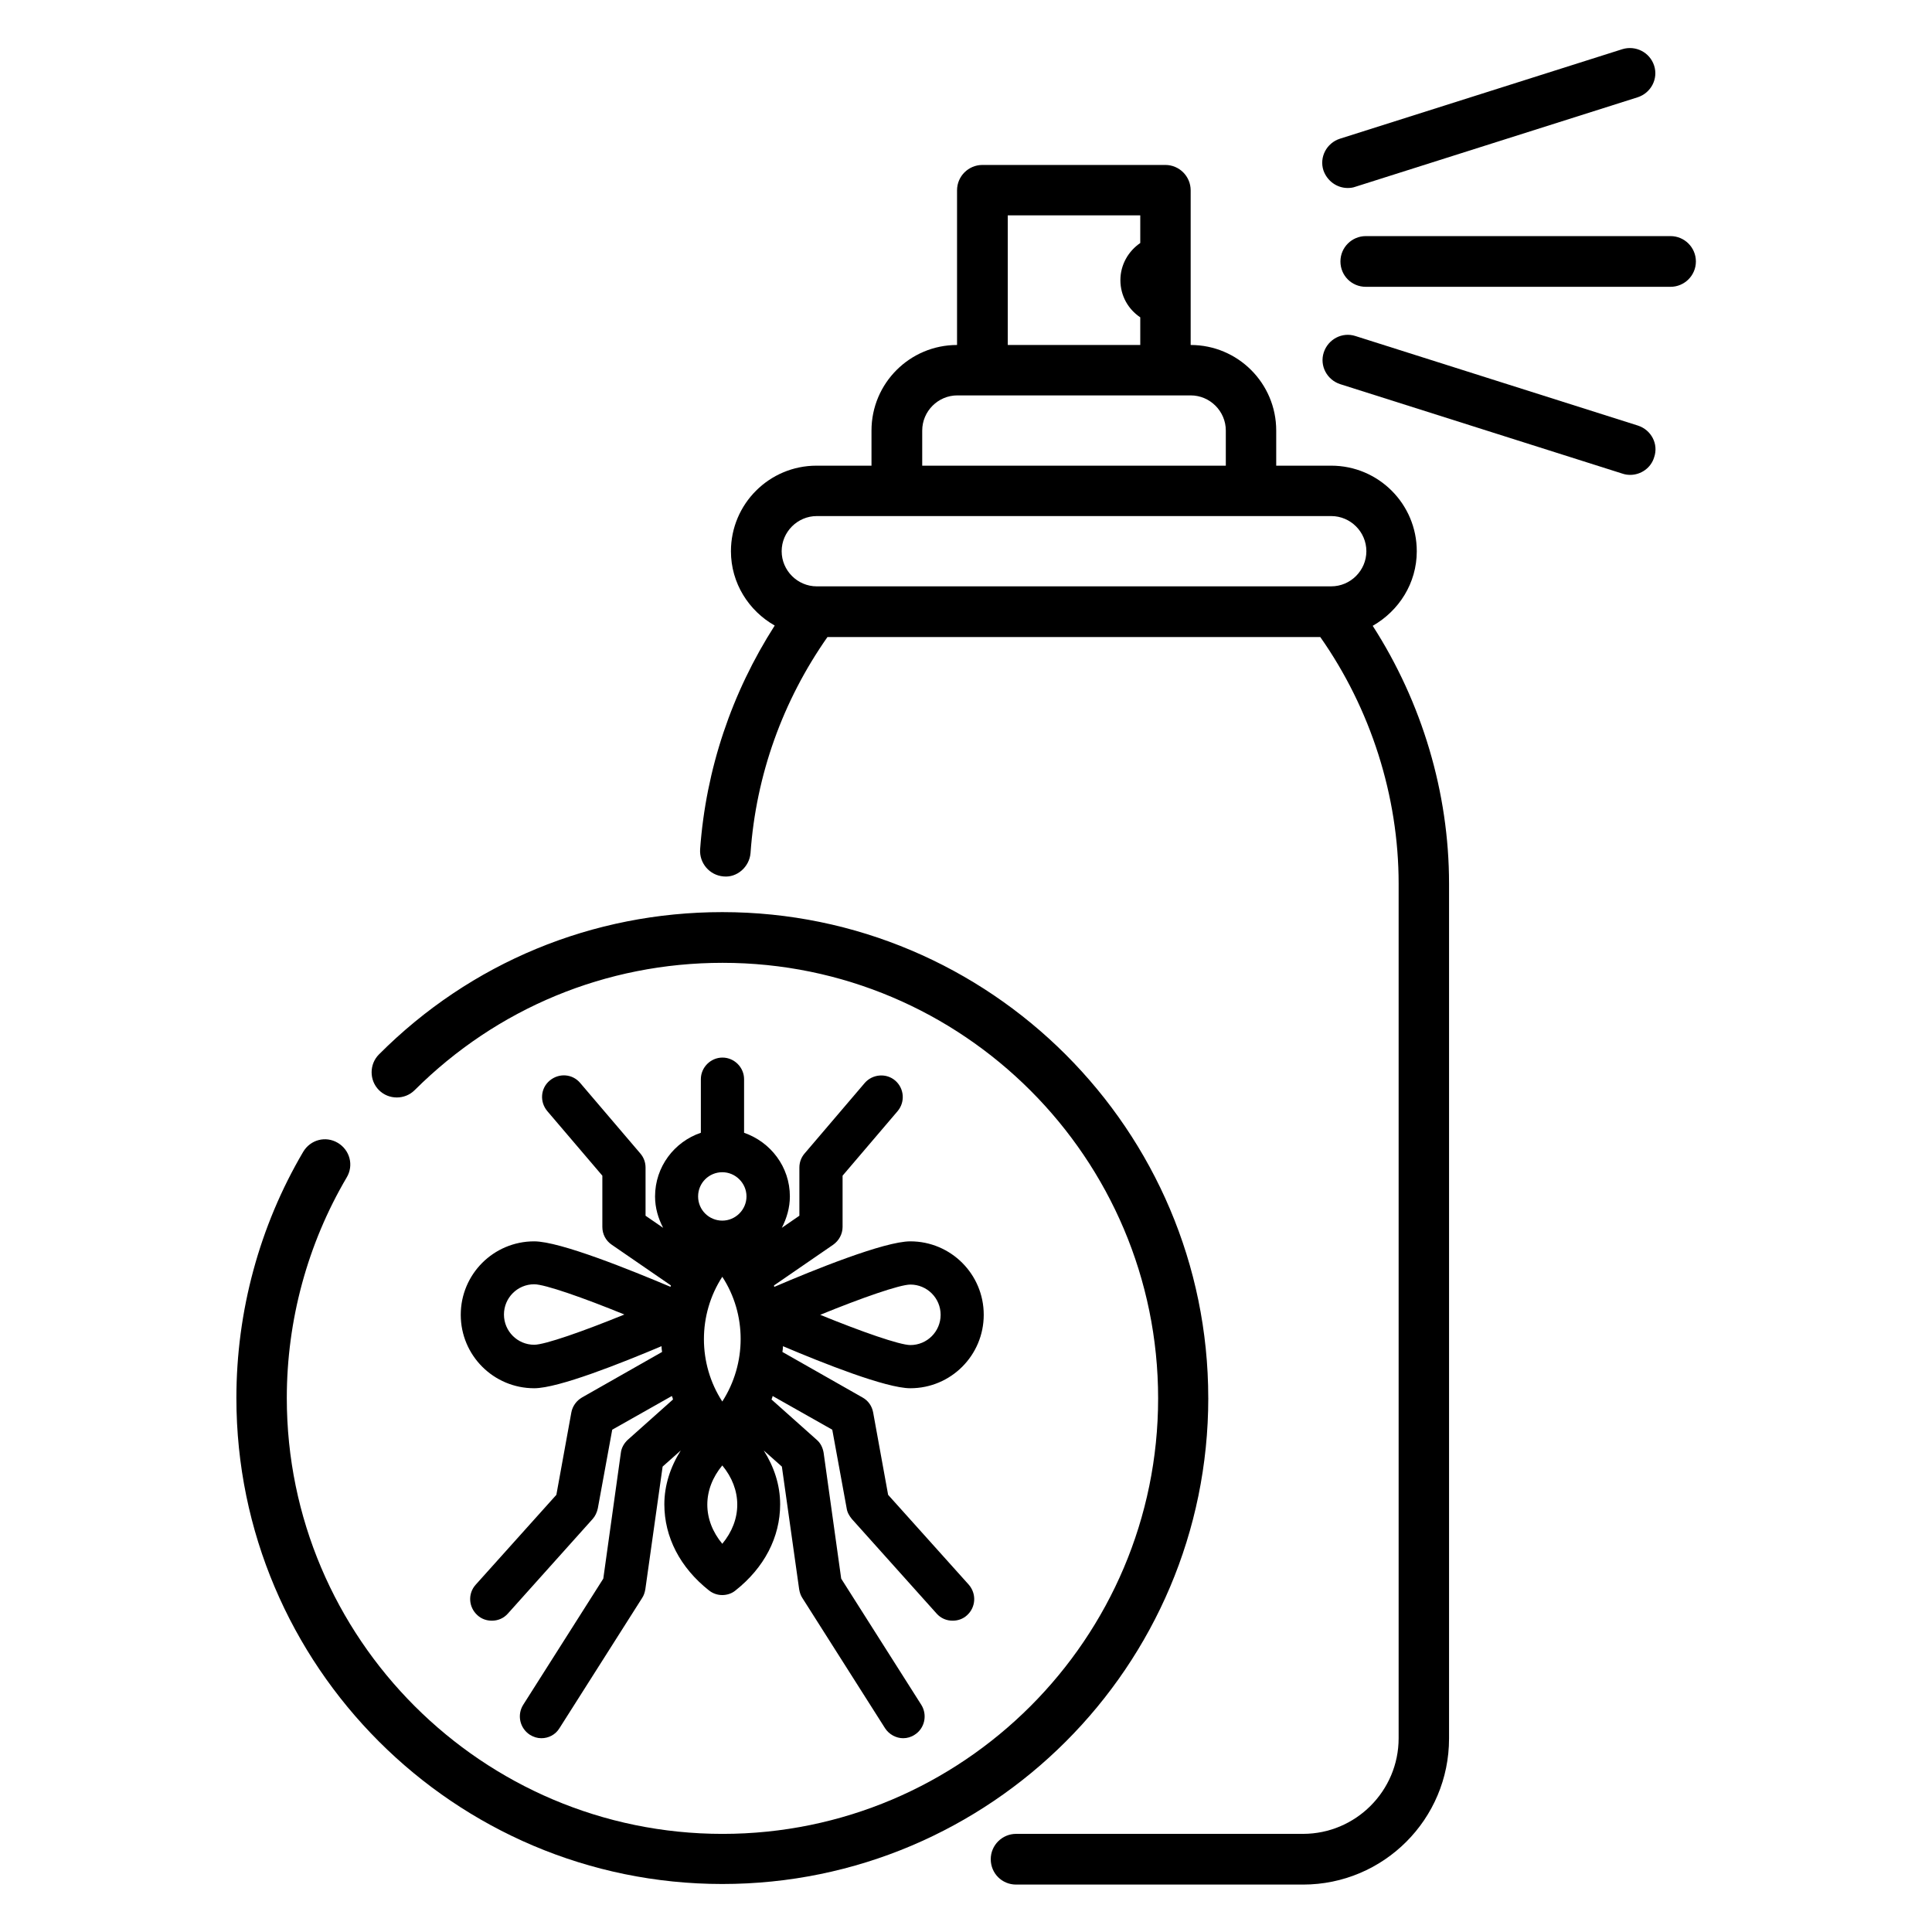
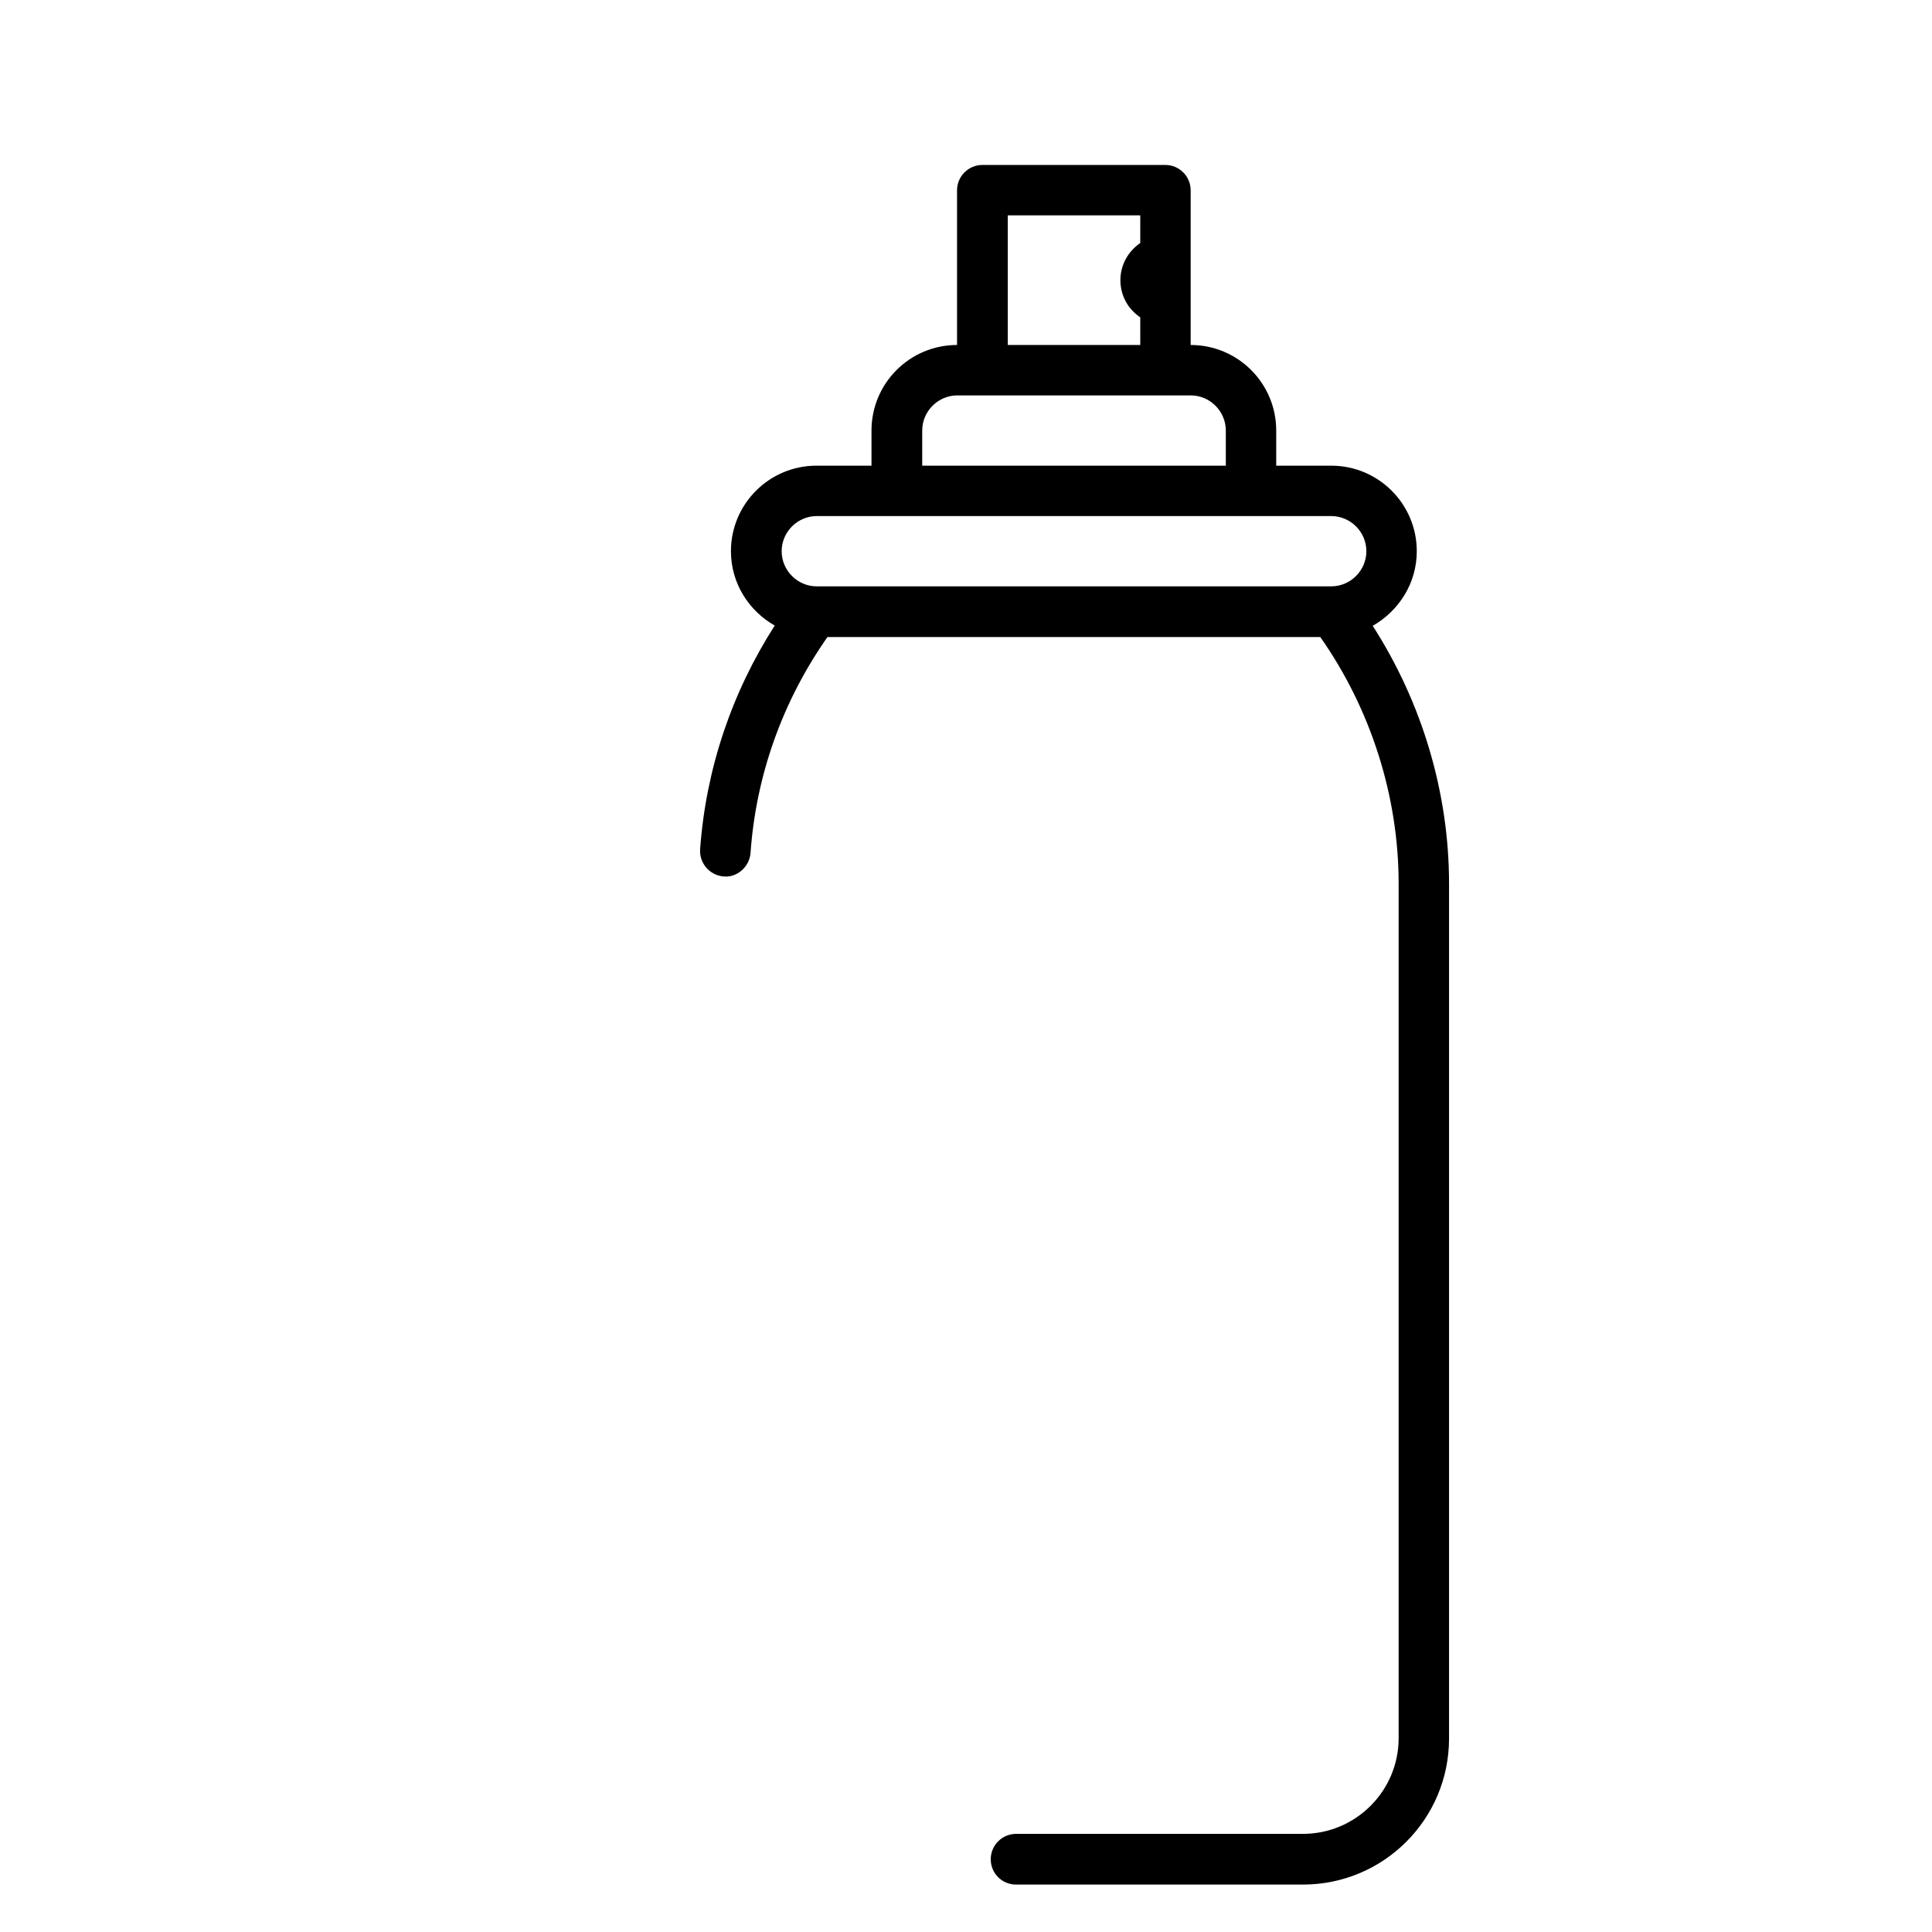
<svg xmlns="http://www.w3.org/2000/svg" fill="#000000" width="800px" height="800px" version="1.1" viewBox="144 144 512 512">
  <g>
-     <path d="m285.57 472.97c-10.762 0-19.465 8.703-19.465 19.465s8.703 19.465 19.465 19.465c6.414 0 23.055-6.641 33.738-11.145 0 0.535 0.078 0.992 0.152 1.527l-21.223 12.062c-1.449 0.84-2.519 2.289-2.824 3.969l-3.969 21.832-21.375 23.816c-2.137 2.367-1.91 5.953 0.457 8.09 1.07 0.992 2.441 1.449 3.816 1.449 1.602 0 3.129-0.609 4.273-1.91l22.441-25.039c0.688-0.762 1.145-1.754 1.375-2.824l3.816-20.84 15.801-8.93c0.152 0.305 0.23 0.609 0.305 0.918l-11.984 10.688c-0.992 0.918-1.68 2.137-1.832 3.434l-4.656 33.359-21.223 33.434c-1.68 2.672-0.918 6.184 1.754 7.938 0.992 0.609 1.984 0.918 3.055 0.918 1.91 0 3.742-0.918 4.809-2.672l21.906-34.504c0.457-0.688 0.688-1.449 0.84-2.289l4.582-32.52 4.809-4.273c-2.75 4.352-4.352 9.238-4.352 14.273 0 8.703 4.199 16.793 11.832 22.824 1.07 0.84 2.289 1.223 3.512 1.223s2.519-0.383 3.512-1.223c7.633-6.031 11.832-14.121 11.832-22.824 0-5.113-1.602-9.922-4.352-14.273l4.809 4.273 4.582 32.52c0.152 0.84 0.383 1.602 0.84 2.289l21.906 34.504c1.07 1.68 2.977 2.672 4.809 2.672 1.07 0 2.137-0.305 3.055-0.918 2.672-1.68 3.434-5.266 1.754-7.938l-21.223-33.434-4.656-33.359c-0.23-1.375-0.84-2.594-1.832-3.434l-11.984-10.688c0.152-0.305 0.23-0.609 0.305-0.918l15.801 8.93 3.816 20.84c0.152 1.07 0.688 1.984 1.375 2.824l22.441 25.039c1.145 1.297 2.672 1.91 4.273 1.91 1.375 0 2.75-0.457 3.816-1.449 2.367-2.137 2.519-5.727 0.457-8.09l-21.375-23.816-3.969-21.832c-0.305-1.68-1.297-3.129-2.824-3.969l-21.223-12.062c0.078-0.535 0.152-0.992 0.152-1.527 10.609 4.504 27.328 11.145 33.738 11.145 10.762 0 19.465-8.703 19.465-19.465s-8.703-19.465-19.465-19.465c-6.871 0-25.727 7.633-36.031 12.062-0.078-0.152-0.078-0.23-0.078-0.383l15.648-10.762c1.527-1.07 2.519-2.824 2.519-4.734v-13.586l14.578-17.098c2.062-2.441 1.754-6.031-0.609-8.09-2.367-2.062-6.031-1.754-8.09 0.609l-15.953 18.703c-0.918 1.07-1.375 2.367-1.375 3.742v12.746l-4.656 3.207c1.297-2.519 2.137-5.344 2.137-8.32 0-7.863-5.113-14.426-12.137-16.871v-14.199c0-3.129-2.594-5.727-5.727-5.727-3.129 0-5.727 2.594-5.727 5.727v14.199c-7.023 2.367-12.137 9.008-12.137 16.871 0 3.055 0.84 5.801 2.137 8.32l-4.656-3.207v-12.746c0-1.375-0.457-2.672-1.375-3.742l-15.953-18.703c-2.062-2.441-5.648-2.672-8.09-0.609s-2.672 5.648-0.609 8.09l14.578 17.098v13.586c0 1.91 0.918 3.664 2.519 4.734l15.648 10.762c-0.078 0.152-0.078 0.23-0.078 0.383-10.508-4.426-29.289-12.062-36.156-12.062zm0 27.406c-4.426 0-8.016-3.586-8.016-8.016 0-4.426 3.586-8.016 8.016-8.016 2.824 0 13.055 3.586 23.895 8.016-10.844 4.426-21.07 8.016-23.895 8.016zm49.844 15.039c-6.488-10-6.488-23.055 0-33.055 6.488 9.926 6.488 22.977 0 33.055zm0 37.707c-2.594-3.129-3.969-6.719-3.969-10.383 0-3.664 1.375-7.25 3.969-10.383 2.594 3.129 3.969 6.719 3.969 10.383 0.004 3.668-1.371 7.254-3.969 10.383zm49.848-68.699c4.426 0 8.016 3.586 8.016 8.016 0 4.426-3.586 8.016-8.016 8.016-2.824 0-13.055-3.586-23.895-8.016 10.84-4.43 21.07-8.016 23.895-8.016zm-49.848-29.773c3.512 0 6.414 2.902 6.414 6.414 0 3.512-2.902 6.414-6.414 6.414-3.512-0.004-6.41-2.828-6.41-6.414 0-3.586 2.898-6.414 6.41-6.414z" />
    <path d="m519.46 290.08c0-12.52-10.152-22.672-22.672-22.672h-14.578v-9.312c0-12.52-10.152-22.672-22.672-22.672v-40.992c0-3.664-2.977-6.719-6.719-6.719h-48.473c-3.664 0-6.719 2.977-6.719 6.719v40.992c-12.52 0-22.672 10.152-22.672 22.672v9.312h-14.578c-12.52 0-22.672 10.152-22.672 22.672 0 8.473 4.734 15.801 11.602 19.695-11.375 17.785-18.242 38.016-19.77 59.312-0.23 3.664 2.519 6.871 6.184 7.176 3.586 0.383 6.871-2.519 7.176-6.184 1.449-20.688 8.551-40.383 20.383-57.25l130.61-0.004c13.359 19.008 20.762 42.137 20.762 65.344v226.48c0 13.969-11.375 25.344-25.344 25.344h-76.031c-3.664 0-6.719 2.977-6.719 6.719 0 3.742 2.977 6.719 6.719 6.719h76.031c21.375 0 38.703-17.328 38.703-38.703v-226.56c0-24.121-7.176-48.016-20.23-68.32 6.949-3.969 11.68-11.297 11.68-19.77zm-108.39-89.008h35.113v7.328c-3.129 2.137-5.266 5.727-5.266 9.848s2.062 7.711 5.266 9.848v7.328h-35.113zm-22.672 57.023c0-5.113 4.199-9.312 9.312-9.312h61.832c5.113 0 9.312 4.199 9.312 9.312v9.312h-80.457zm-27.938 22.668h136.33c5.113 0 9.312 4.199 9.312 9.312s-4.199 9.312-9.312 9.312l-136.33 0.004c-5.113 0-9.312-4.199-9.312-9.312 0-5.117 4.199-9.316 9.312-9.316z" />
-     <path d="m578.09 256.79-74.883-23.738c-3.512-1.145-7.25 0.84-8.398 4.352-1.145 3.512 0.84 7.25 4.352 8.398l74.883 23.738c0.688 0.23 1.375 0.305 1.984 0.305 2.824 0 5.496-1.832 6.336-4.656 1.223-3.512-0.762-7.25-4.273-8.398z" />
-     <path d="m586.71 206.57h-80.762c-3.664 0-6.719 2.977-6.719 6.719 0 3.742 2.977 6.719 6.719 6.719h80.762c3.664 0 6.719-2.977 6.719-6.719-0.004-3.742-3.055-6.719-6.719-6.719z" />
-     <path d="m501.14 193.82c0.688 0 1.375-0.078 1.984-0.305l74.883-23.738c3.512-1.145 5.496-4.887 4.352-8.398s-4.887-5.418-8.398-4.352l-74.883 23.738c-3.512 1.145-5.496 4.887-4.352 8.398 0.996 2.824 3.59 4.656 6.414 4.656z" />
-     <path d="m464.2 514.5c0-70.992-57.785-128.78-128.78-128.78-34.352 0-66.715 13.359-90.992 37.711-2.594 2.594-2.594 6.871 0 9.465s6.871 2.594 9.465 0c21.832-21.754 50.762-33.738 81.602-33.738 63.664 0 115.42 51.754 115.42 115.42s-51.754 115.42-115.42 115.42c-63.66 0-115.49-51.832-115.49-115.5 0-20.609 5.496-40.84 15.879-58.473 1.91-3.207 0.84-7.25-2.367-9.16-3.207-1.91-7.25-0.84-9.16 2.367-11.602 19.695-17.711 42.289-17.711 65.266 0 70.992 57.785 128.78 128.78 128.78 70.992 0 128.78-57.711 128.78-128.78z" />
  </g>
</svg>